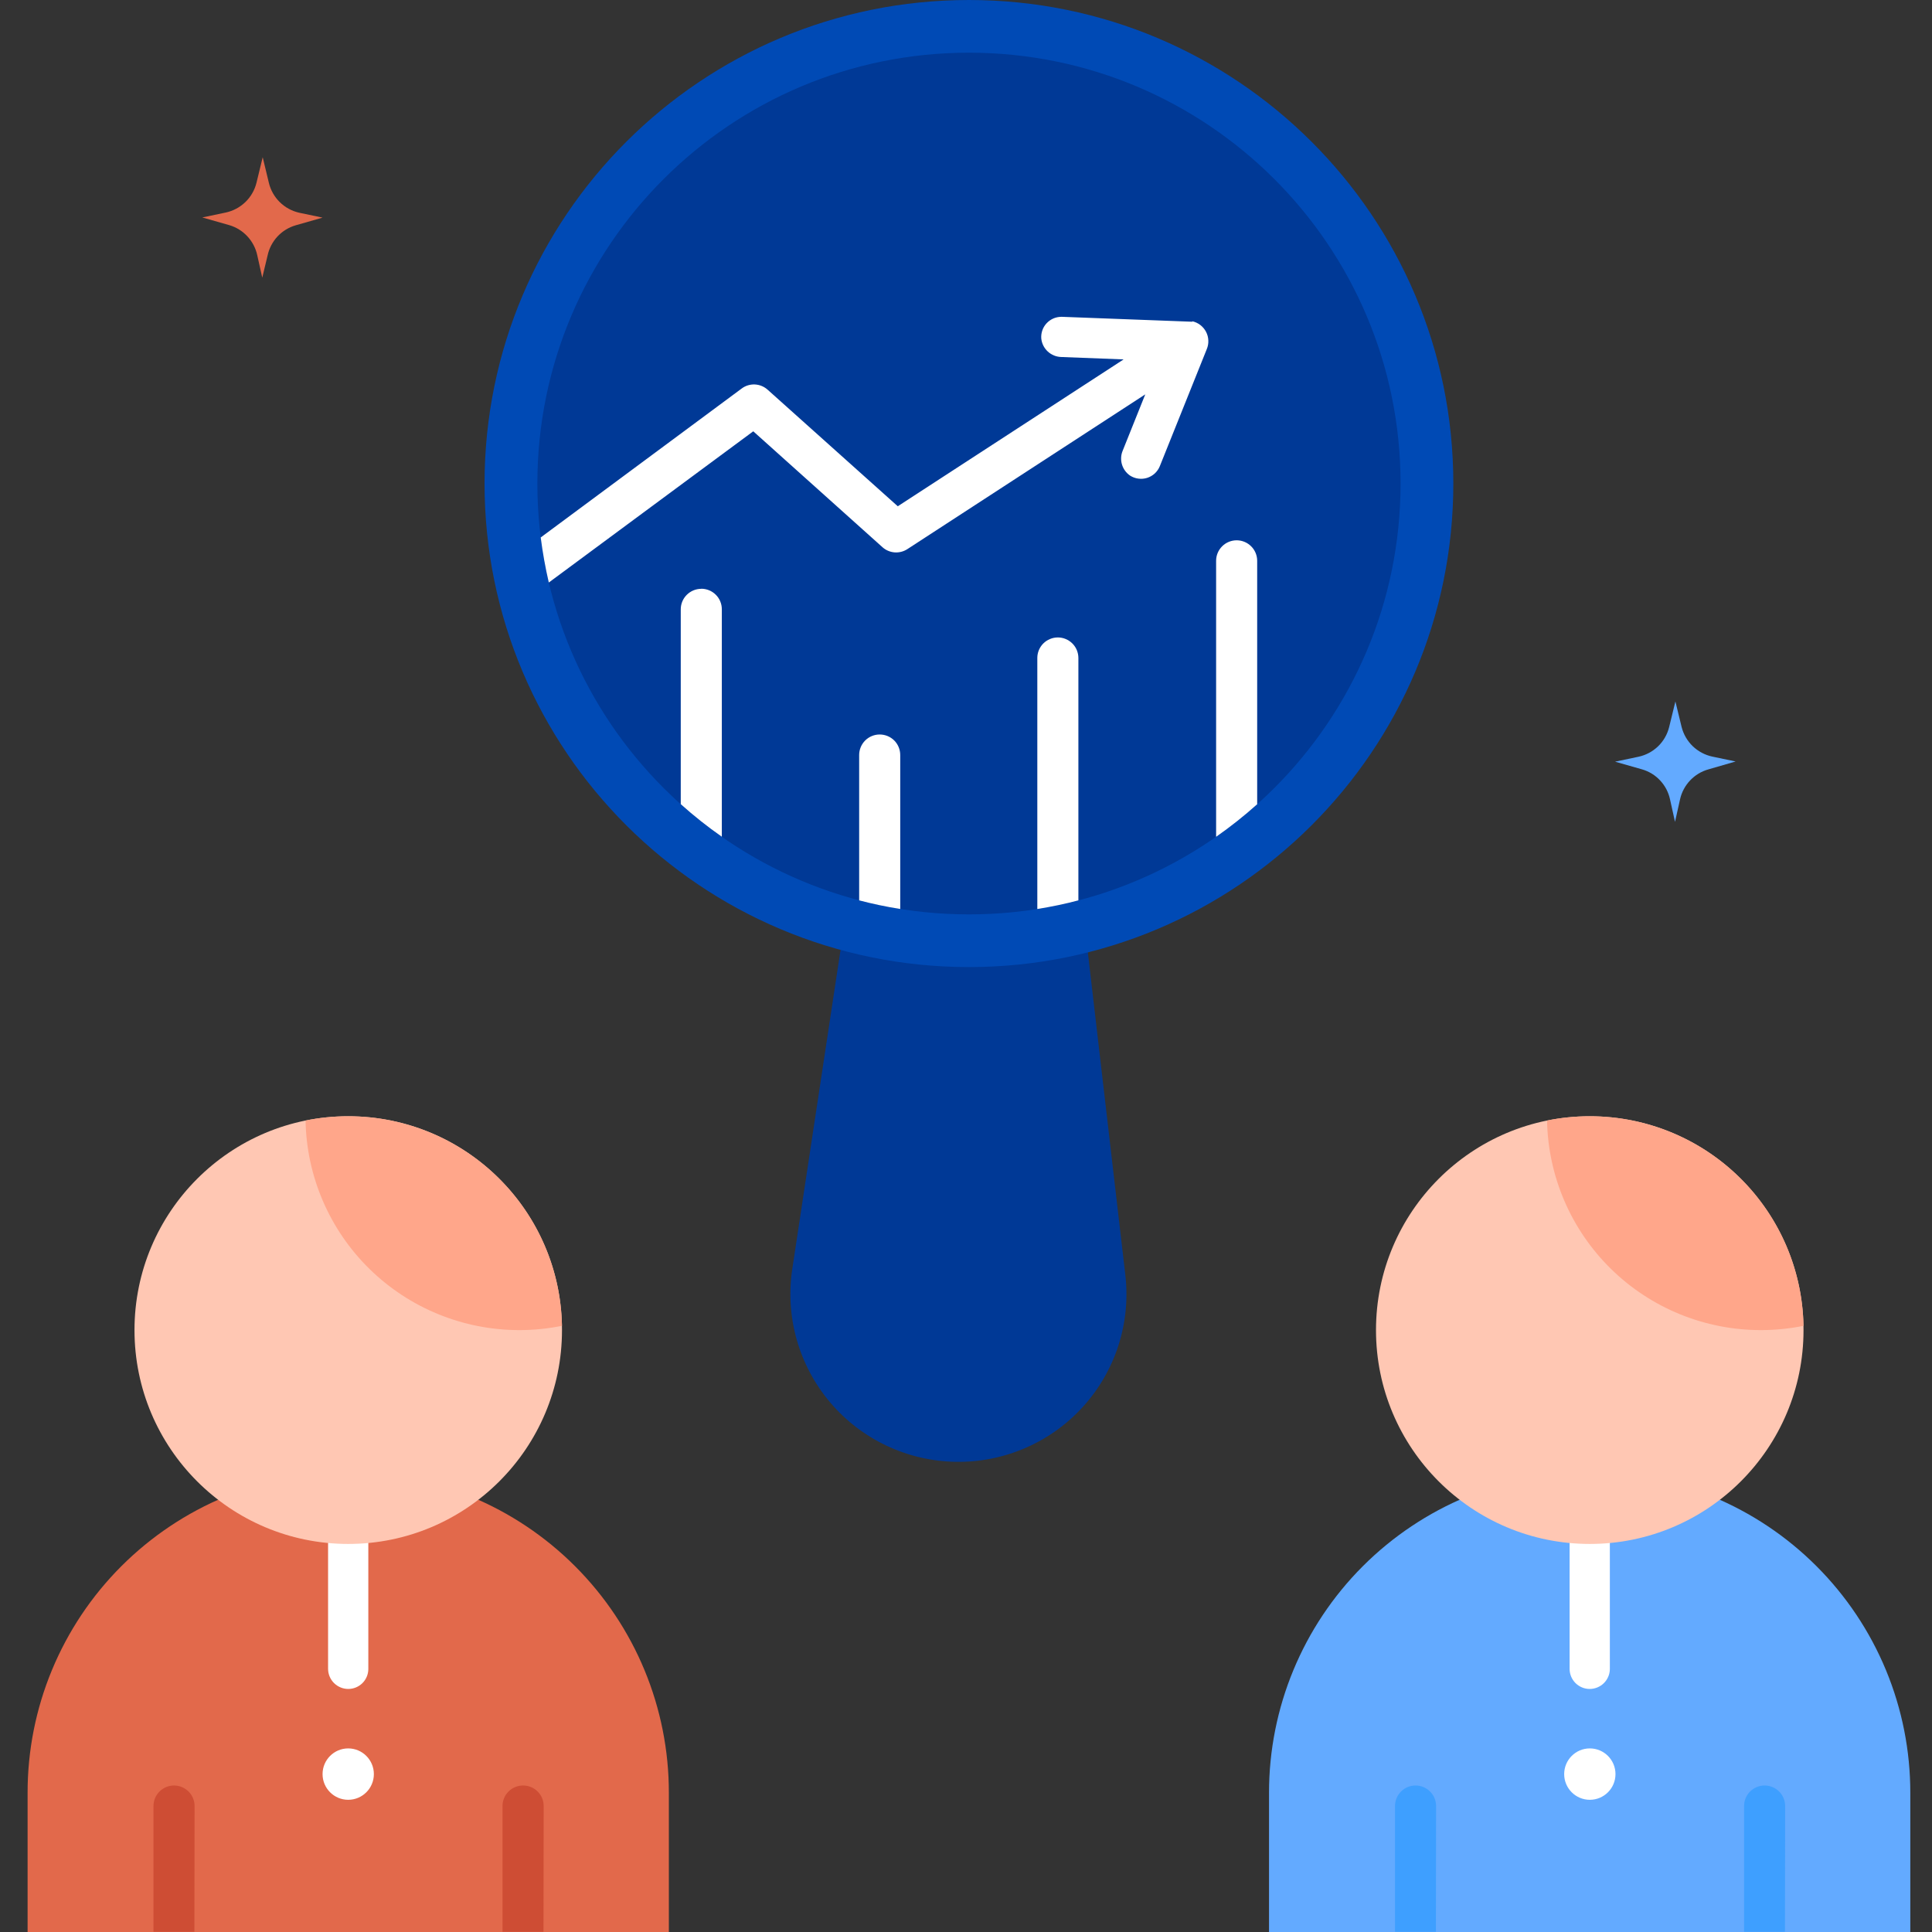
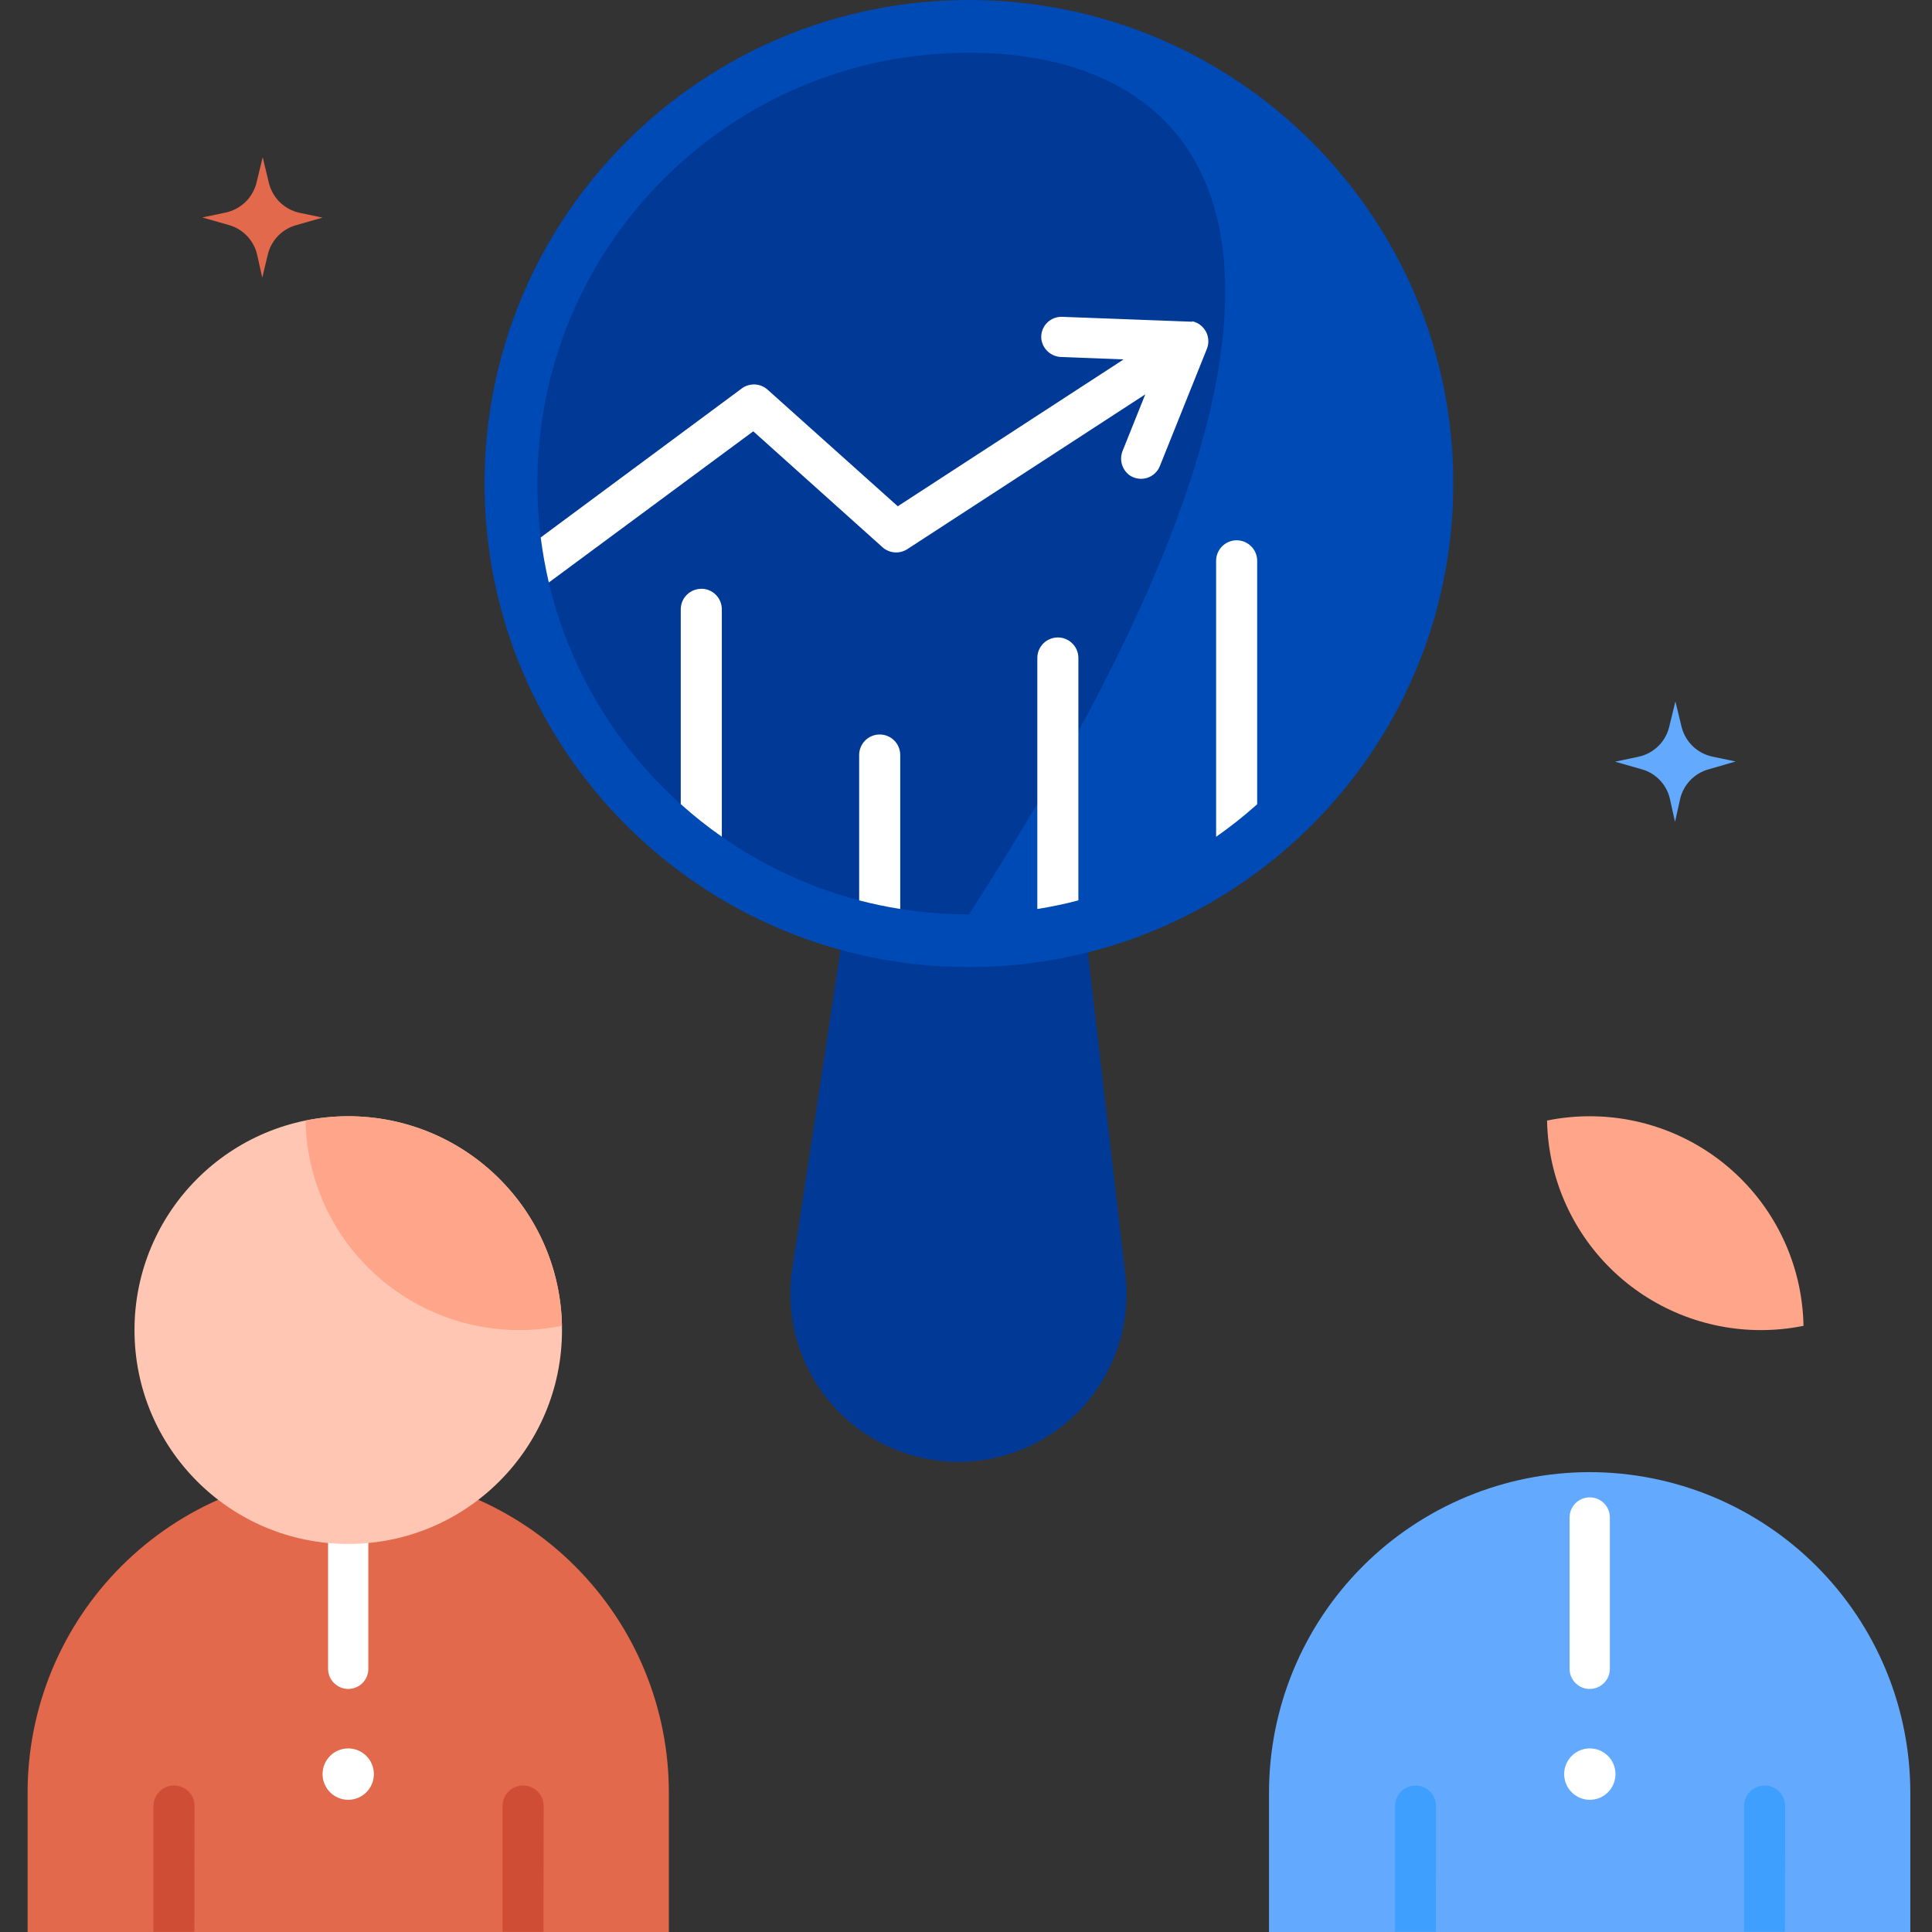
<svg xmlns="http://www.w3.org/2000/svg" width="70" height="70" viewBox="0 0 70 70" fill="none">
  <rect x="0" y="0" width="70" height="70" fill="#333333" stroke="none" />
  <path d="M34.621 52.965C33.754 52.949 32.9 52.749 32.117 52.378C31.333 52.007 30.638 51.473 30.078 50.812C29.518 50.151 29.106 49.378 28.869 48.546C28.632 47.713 28.576 46.839 28.705 45.983L31.156 29.778L38.881 29.912L40.773 46.195C40.873 47.055 40.787 47.926 40.522 48.75C40.257 49.574 39.818 50.331 39.235 50.973C38.653 51.614 37.94 52.123 37.144 52.466C36.348 52.81 35.488 52.98 34.621 52.965Z" fill="#003996" />
  <path d="M35.106 35.039C44.799 35.039 52.657 27.195 52.657 17.519C52.657 7.844 44.799 0 35.106 0C25.414 0 17.556 7.844 17.556 17.519C17.556 27.195 25.414 35.039 35.106 35.039Z" fill="#004AB5" />
-   <path d="M35.108 33.13C43.744 33.13 50.745 26.141 50.745 17.52C50.745 8.898 43.744 1.909 35.108 1.909C26.471 1.909 19.47 8.898 19.47 17.52C19.47 26.141 26.471 33.13 35.108 33.13Z" fill="#003996" />
+   <path d="M35.108 33.13C50.745 8.898 43.744 1.909 35.108 1.909C26.471 1.909 19.47 8.898 19.47 17.52C19.47 26.141 26.471 33.13 35.108 33.13Z" fill="#003996" />
  <path d="M31.873 26.612C31.676 26.612 31.487 26.69 31.347 26.829C31.208 26.969 31.129 27.158 31.129 27.355V32.622C31.617 32.75 32.112 32.854 32.617 32.934V27.355C32.617 27.158 32.539 26.969 32.4 26.829C32.26 26.69 32.071 26.612 31.873 26.612Z" fill="white" />
  <path d="M25.409 21.334C25.211 21.334 25.022 21.413 24.883 21.552C24.743 21.691 24.665 21.88 24.665 22.077V29.136C25.136 29.559 25.633 29.953 26.153 30.316V22.074C26.153 21.877 26.075 21.688 25.935 21.549C25.795 21.409 25.606 21.331 25.409 21.331V21.334Z" fill="white" />
  <path d="M38.328 23.096C38.23 23.096 38.133 23.115 38.043 23.153C37.953 23.19 37.87 23.245 37.801 23.314C37.732 23.383 37.678 23.465 37.64 23.555C37.603 23.645 37.584 23.741 37.584 23.839V32.935C38.089 32.854 38.594 32.75 39.072 32.622V23.842C39.072 23.744 39.053 23.648 39.016 23.557C38.979 23.466 38.924 23.384 38.855 23.315C38.786 23.246 38.704 23.191 38.613 23.153C38.523 23.115 38.426 23.096 38.328 23.096Z" fill="white" />
  <path d="M44.806 19.576C44.609 19.576 44.419 19.655 44.28 19.794C44.14 19.933 44.062 20.122 44.062 20.319V30.319C44.581 29.956 45.078 29.562 45.55 29.14V20.319C45.55 20.122 45.472 19.933 45.332 19.794C45.193 19.655 45.004 19.576 44.806 19.576Z" fill="white" />
  <path d="M43.196 11.657L38.482 11.479H38.451C38.351 11.48 38.252 11.501 38.161 11.541C38.069 11.582 37.987 11.641 37.919 11.714C37.851 11.787 37.799 11.874 37.766 11.968C37.733 12.063 37.72 12.163 37.727 12.262C37.745 12.444 37.829 12.612 37.963 12.736C38.097 12.86 38.272 12.931 38.455 12.935L40.711 13.022L32.528 18.343L27.814 14.121C27.686 14.006 27.523 13.938 27.351 13.93C27.178 13.922 27.009 13.974 26.871 14.078L19.591 19.473C19.661 20.022 19.759 20.567 19.884 21.106L27.292 15.627L31.973 19.826C32.094 19.935 32.249 20.001 32.412 20.014C32.575 20.026 32.738 19.985 32.875 19.896L41.495 14.289L40.677 16.33C40.611 16.488 40.602 16.663 40.65 16.827C40.699 16.991 40.802 17.134 40.943 17.231C41.034 17.289 41.136 17.327 41.243 17.341C41.349 17.356 41.458 17.347 41.561 17.315C41.664 17.283 41.758 17.228 41.838 17.156C41.917 17.083 41.98 16.994 42.021 16.894L43.724 12.649C43.766 12.549 43.785 12.441 43.78 12.334C43.776 12.226 43.748 12.12 43.698 12.024C43.648 11.928 43.578 11.844 43.493 11.778C43.407 11.711 43.308 11.665 43.203 11.641L43.196 11.657Z" fill="white" />
  <path d="M12.617 53.338C11.09 53.339 9.578 53.641 8.168 54.225C6.757 54.81 5.476 55.667 4.397 56.746C3.318 57.825 2.463 59.105 1.88 60.514C1.297 61.923 0.998 63.434 1 64.958V70H24.234V64.958C24.237 61.879 23.015 58.926 20.836 56.747C18.658 54.568 15.701 53.341 12.617 53.338Z" fill="#E2694B" />
  <path d="M19.698 65.435C19.698 65.338 19.679 65.241 19.642 65.15C19.604 65.06 19.549 64.978 19.479 64.909C19.41 64.84 19.328 64.785 19.237 64.748C19.146 64.711 19.049 64.692 18.951 64.692C18.754 64.692 18.564 64.771 18.425 64.91C18.285 65.049 18.207 65.238 18.207 65.435V69.956C18.207 69.956 18.207 69.98 18.207 69.993H19.692C19.692 69.993 19.692 69.97 19.692 69.956L19.698 65.435Z" fill="#CE4D34" />
  <path d="M7.05 65.435C7.05 65.238 6.971 65.049 6.832 64.91C6.692 64.771 6.503 64.692 6.305 64.692C6.108 64.692 5.919 64.771 5.779 64.91C5.64 65.049 5.561 65.238 5.561 65.435V69.956C5.561 69.956 5.561 69.98 5.561 69.993H7.043C7.043 69.993 7.043 69.97 7.043 69.956L7.05 65.435Z" fill="#CE4D34" />
  <path d="M12.618 61.194C12.425 61.194 12.24 61.117 12.103 60.981C11.966 60.845 11.888 60.66 11.887 60.467V54.978C11.887 54.883 11.906 54.788 11.943 54.7C11.98 54.611 12.034 54.531 12.102 54.464C12.17 54.396 12.25 54.343 12.339 54.307C12.427 54.27 12.522 54.252 12.618 54.252C12.811 54.252 12.996 54.329 13.133 54.465C13.269 54.601 13.345 54.786 13.345 54.978V60.481C13.342 60.671 13.264 60.852 13.128 60.986C12.992 61.119 12.809 61.194 12.618 61.194Z" fill="white" />
  <path d="M12.617 55.94C16.895 55.94 20.362 52.471 20.362 48.192C20.362 43.913 16.895 40.444 12.617 40.444C8.34 40.444 4.873 43.913 4.873 48.192C4.873 52.471 8.34 55.94 12.617 55.94Z" fill="#FFC7B3" />
  <path d="M12.616 40.444C12.097 40.444 11.579 40.496 11.071 40.599C11.107 42.625 11.939 44.556 13.387 45.976C14.836 47.397 16.785 48.192 18.816 48.192C19.335 48.192 19.852 48.14 20.361 48.037C20.325 46.011 19.493 44.08 18.044 42.659C16.596 41.239 14.647 40.444 12.616 40.444Z" fill="#FFA68A" />
  <path d="M12.616 65.21C13.129 65.21 13.546 64.793 13.546 64.279C13.546 63.765 13.129 63.348 12.616 63.348C12.103 63.348 11.687 63.765 11.687 64.279C11.687 64.793 12.103 65.21 12.616 65.21Z" fill="white" />
  <path d="M57.596 53.338C54.512 53.341 51.556 54.568 49.377 56.747C47.199 58.926 45.977 61.879 45.979 64.958V70H69.214V64.958C69.215 63.434 68.916 61.923 68.333 60.514C67.75 59.105 66.895 57.825 65.816 56.746C64.738 55.667 63.456 54.81 62.046 54.225C60.636 53.641 59.124 53.339 57.596 53.338Z" fill="#63AAFF" />
  <path d="M64.679 65.435C64.679 65.238 64.601 65.049 64.461 64.91C64.322 64.771 64.132 64.692 63.935 64.692C63.737 64.692 63.548 64.771 63.409 64.91C63.269 65.049 63.191 65.238 63.191 65.435V69.956C63.189 69.969 63.189 69.981 63.191 69.993H64.672C64.672 69.993 64.672 69.97 64.672 69.956L64.679 65.435Z" fill="#3E9FFF" />
  <path d="M52.032 65.435C52.032 65.238 51.954 65.049 51.814 64.91C51.675 64.771 51.486 64.692 51.288 64.692C51.091 64.692 50.901 64.771 50.762 64.91C50.622 65.049 50.544 65.238 50.544 65.435V69.956C50.544 69.956 50.544 69.98 50.544 69.993H52.026C52.027 69.981 52.027 69.969 52.026 69.956L52.032 65.435Z" fill="#3E9FFF" />
  <path d="M57.597 61.194C57.405 61.194 57.22 61.117 57.083 60.981C56.947 60.845 56.87 60.66 56.87 60.467V54.978C56.87 54.786 56.947 54.601 57.083 54.465C57.22 54.329 57.405 54.252 57.597 54.252C57.693 54.252 57.788 54.27 57.877 54.307C57.965 54.343 58.046 54.396 58.114 54.464C58.182 54.531 58.236 54.611 58.273 54.7C58.309 54.788 58.328 54.883 58.328 54.978V60.481C58.324 60.671 58.245 60.853 58.108 60.986C57.972 61.119 57.788 61.194 57.597 61.194Z" fill="white" />
-   <path d="M57.6 55.94C61.877 55.94 65.345 52.471 65.345 48.192C65.345 43.913 61.877 40.444 57.6 40.444C53.323 40.444 49.855 43.913 49.855 48.192C49.855 52.471 53.323 55.94 57.6 55.94Z" fill="#FFC7B3" />
  <path d="M57.599 40.444C57.08 40.444 56.562 40.496 56.053 40.599C56.09 42.625 56.922 44.556 58.37 45.976C59.819 47.397 61.768 48.192 63.798 48.192C64.317 48.192 64.835 48.14 65.344 48.037C65.308 46.011 64.476 44.08 63.027 42.659C61.579 41.239 59.629 40.444 57.599 40.444Z" fill="#FFA68A" />
  <path d="M57.602 65.21C58.116 65.21 58.532 64.793 58.532 64.279C58.532 63.765 58.116 63.348 57.602 63.348C57.089 63.348 56.673 63.765 56.673 64.279C56.673 64.793 57.089 65.21 57.602 65.21Z" fill="white" />
  <path d="M10.838 7.707L11.687 7.885L10.707 8.165C10.457 8.239 10.231 8.378 10.053 8.569C9.876 8.76 9.752 8.996 9.697 9.25L9.502 10.06L9.32 9.243C9.264 8.989 9.141 8.754 8.963 8.563C8.786 8.372 8.56 8.232 8.31 8.158L7.33 7.879L8.178 7.701C8.447 7.643 8.693 7.511 8.891 7.321C9.088 7.13 9.227 6.888 9.293 6.622L9.518 5.697L9.741 6.622C9.804 6.887 9.94 7.129 10.134 7.321C10.328 7.513 10.572 7.646 10.838 7.707Z" fill="#E2694B" />
  <path d="M62.036 27.412L62.885 27.59L61.898 27.876C61.645 27.947 61.415 28.086 61.235 28.277C61.054 28.468 60.928 28.705 60.871 28.962L60.689 29.778L60.508 28.962C60.453 28.706 60.33 28.471 60.152 28.28C59.975 28.088 59.748 27.949 59.497 27.876L58.517 27.597L59.363 27.419C59.631 27.362 59.879 27.23 60.076 27.04C60.273 26.849 60.412 26.606 60.477 26.34L60.703 25.415L60.928 26.34C60.995 26.604 61.133 26.844 61.329 27.034C61.525 27.223 61.77 27.354 62.036 27.412Z" fill="#63AAFF" />
</svg>